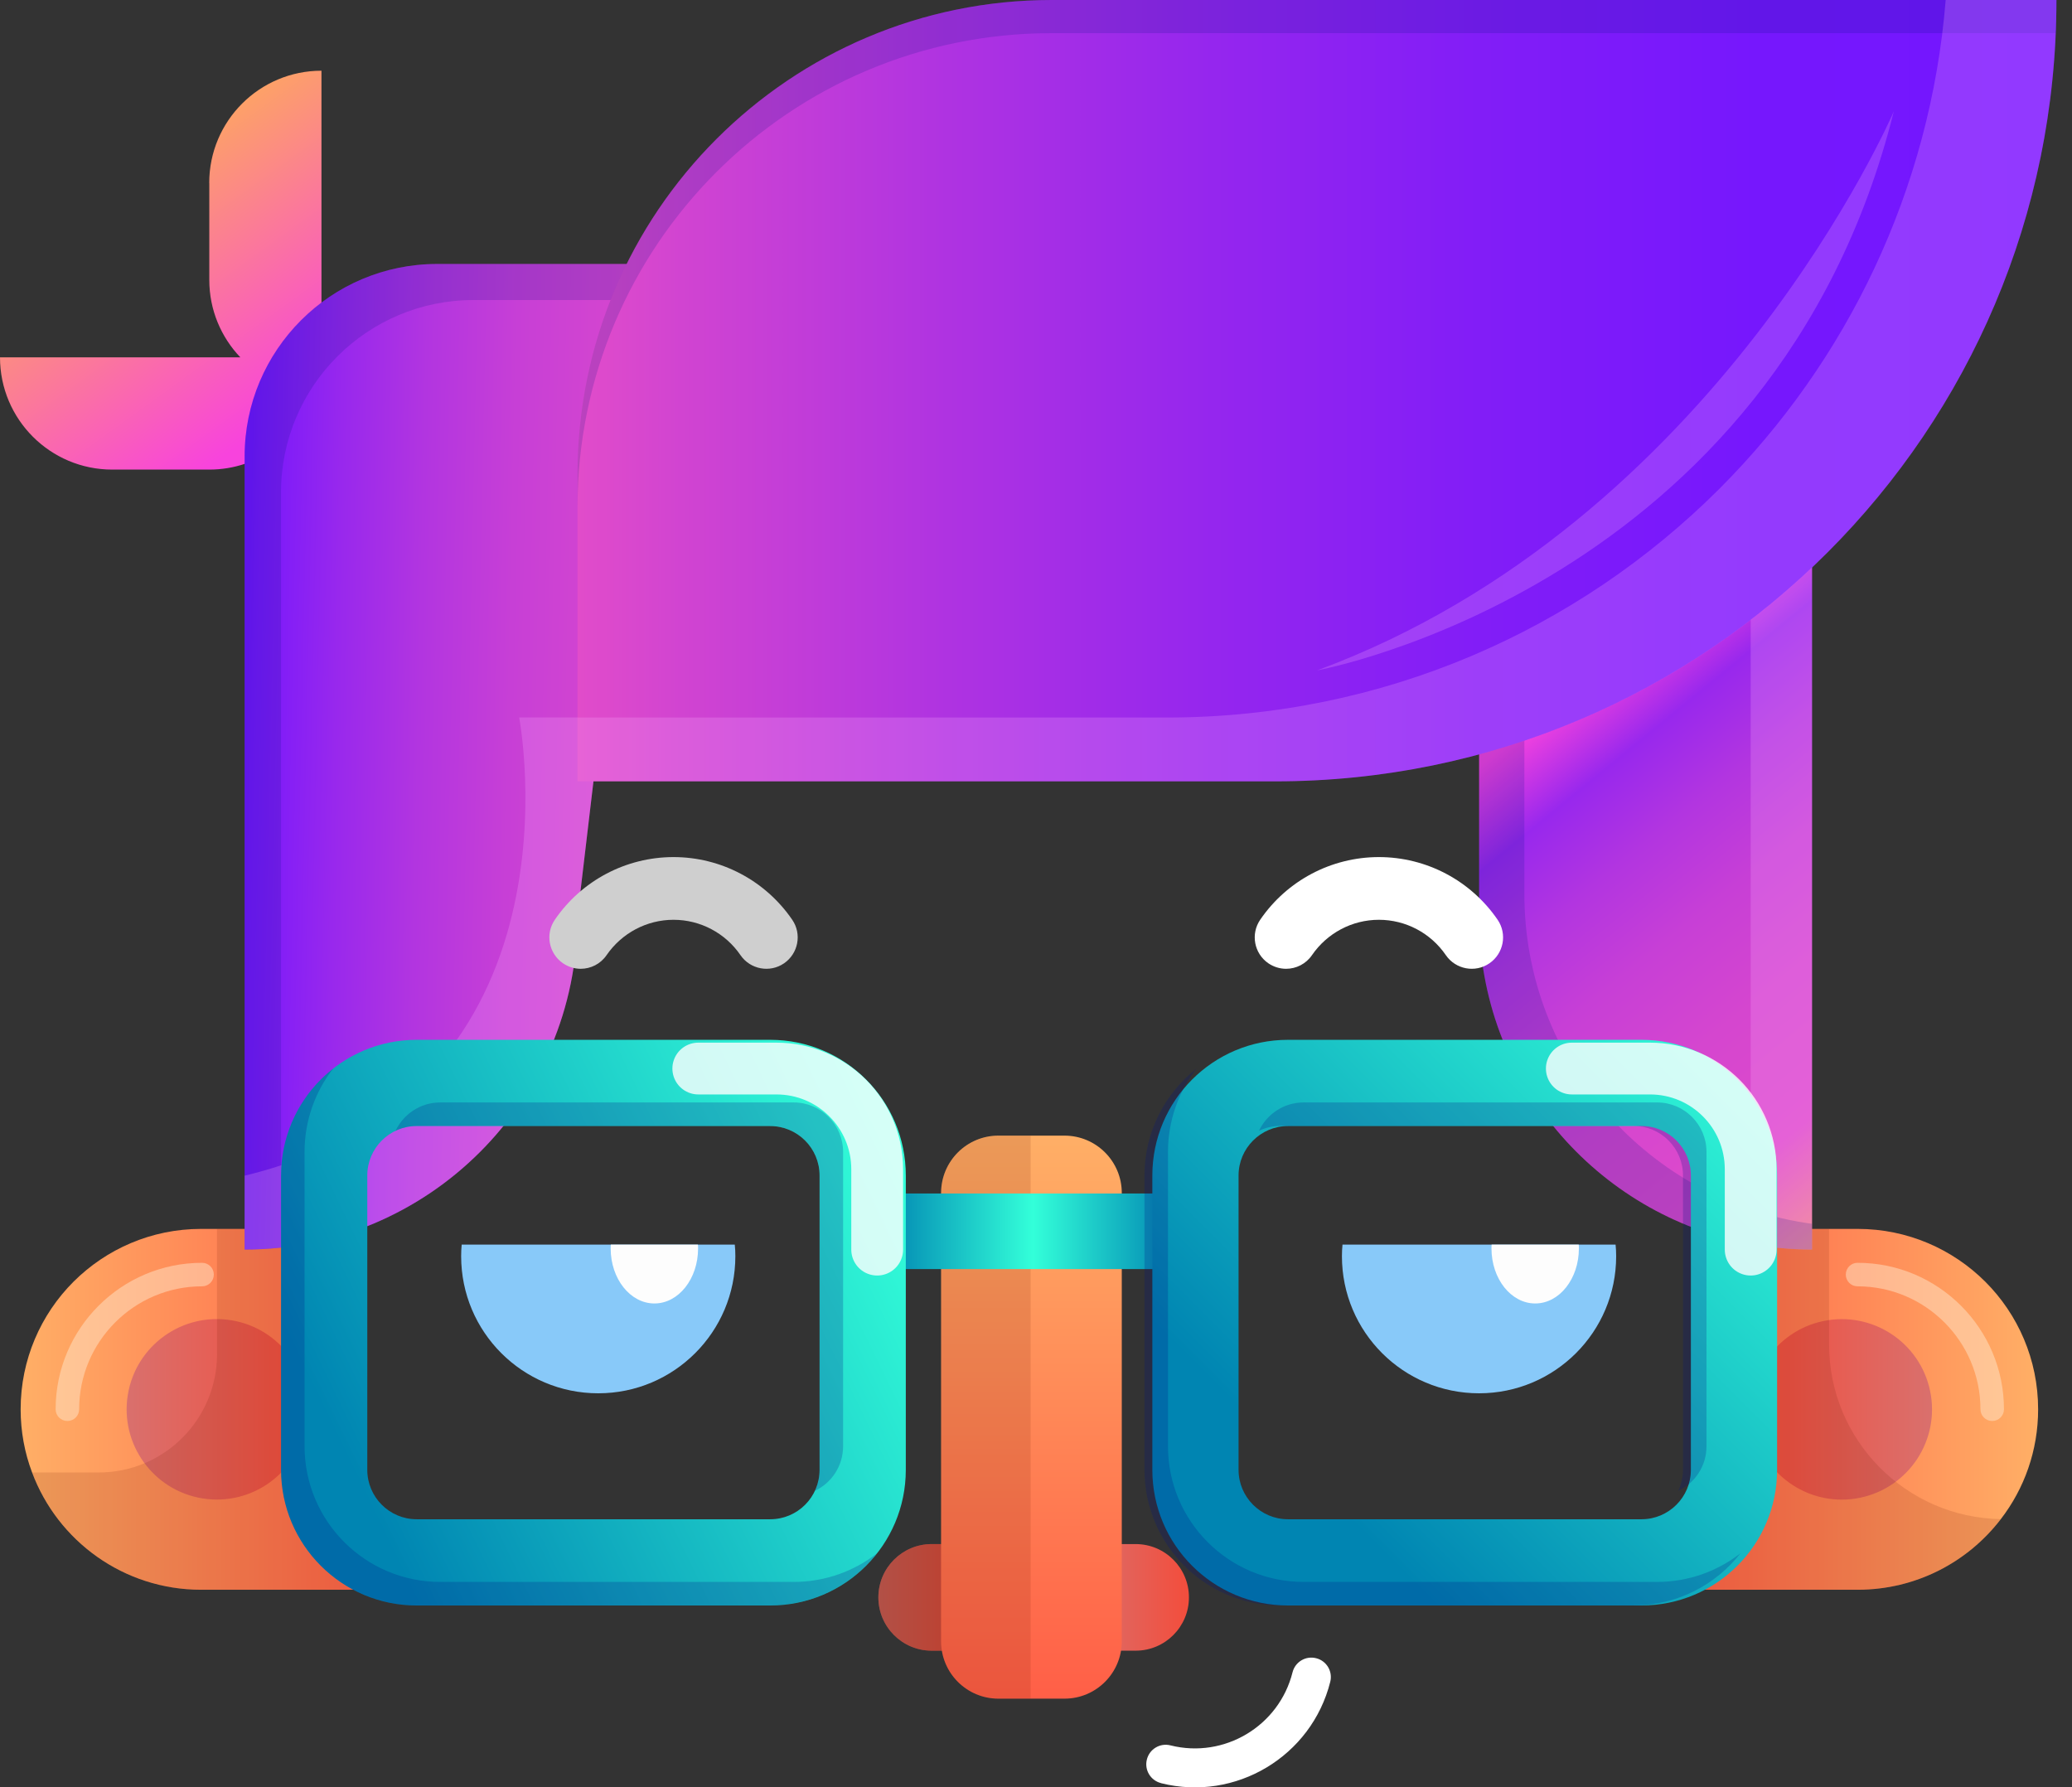
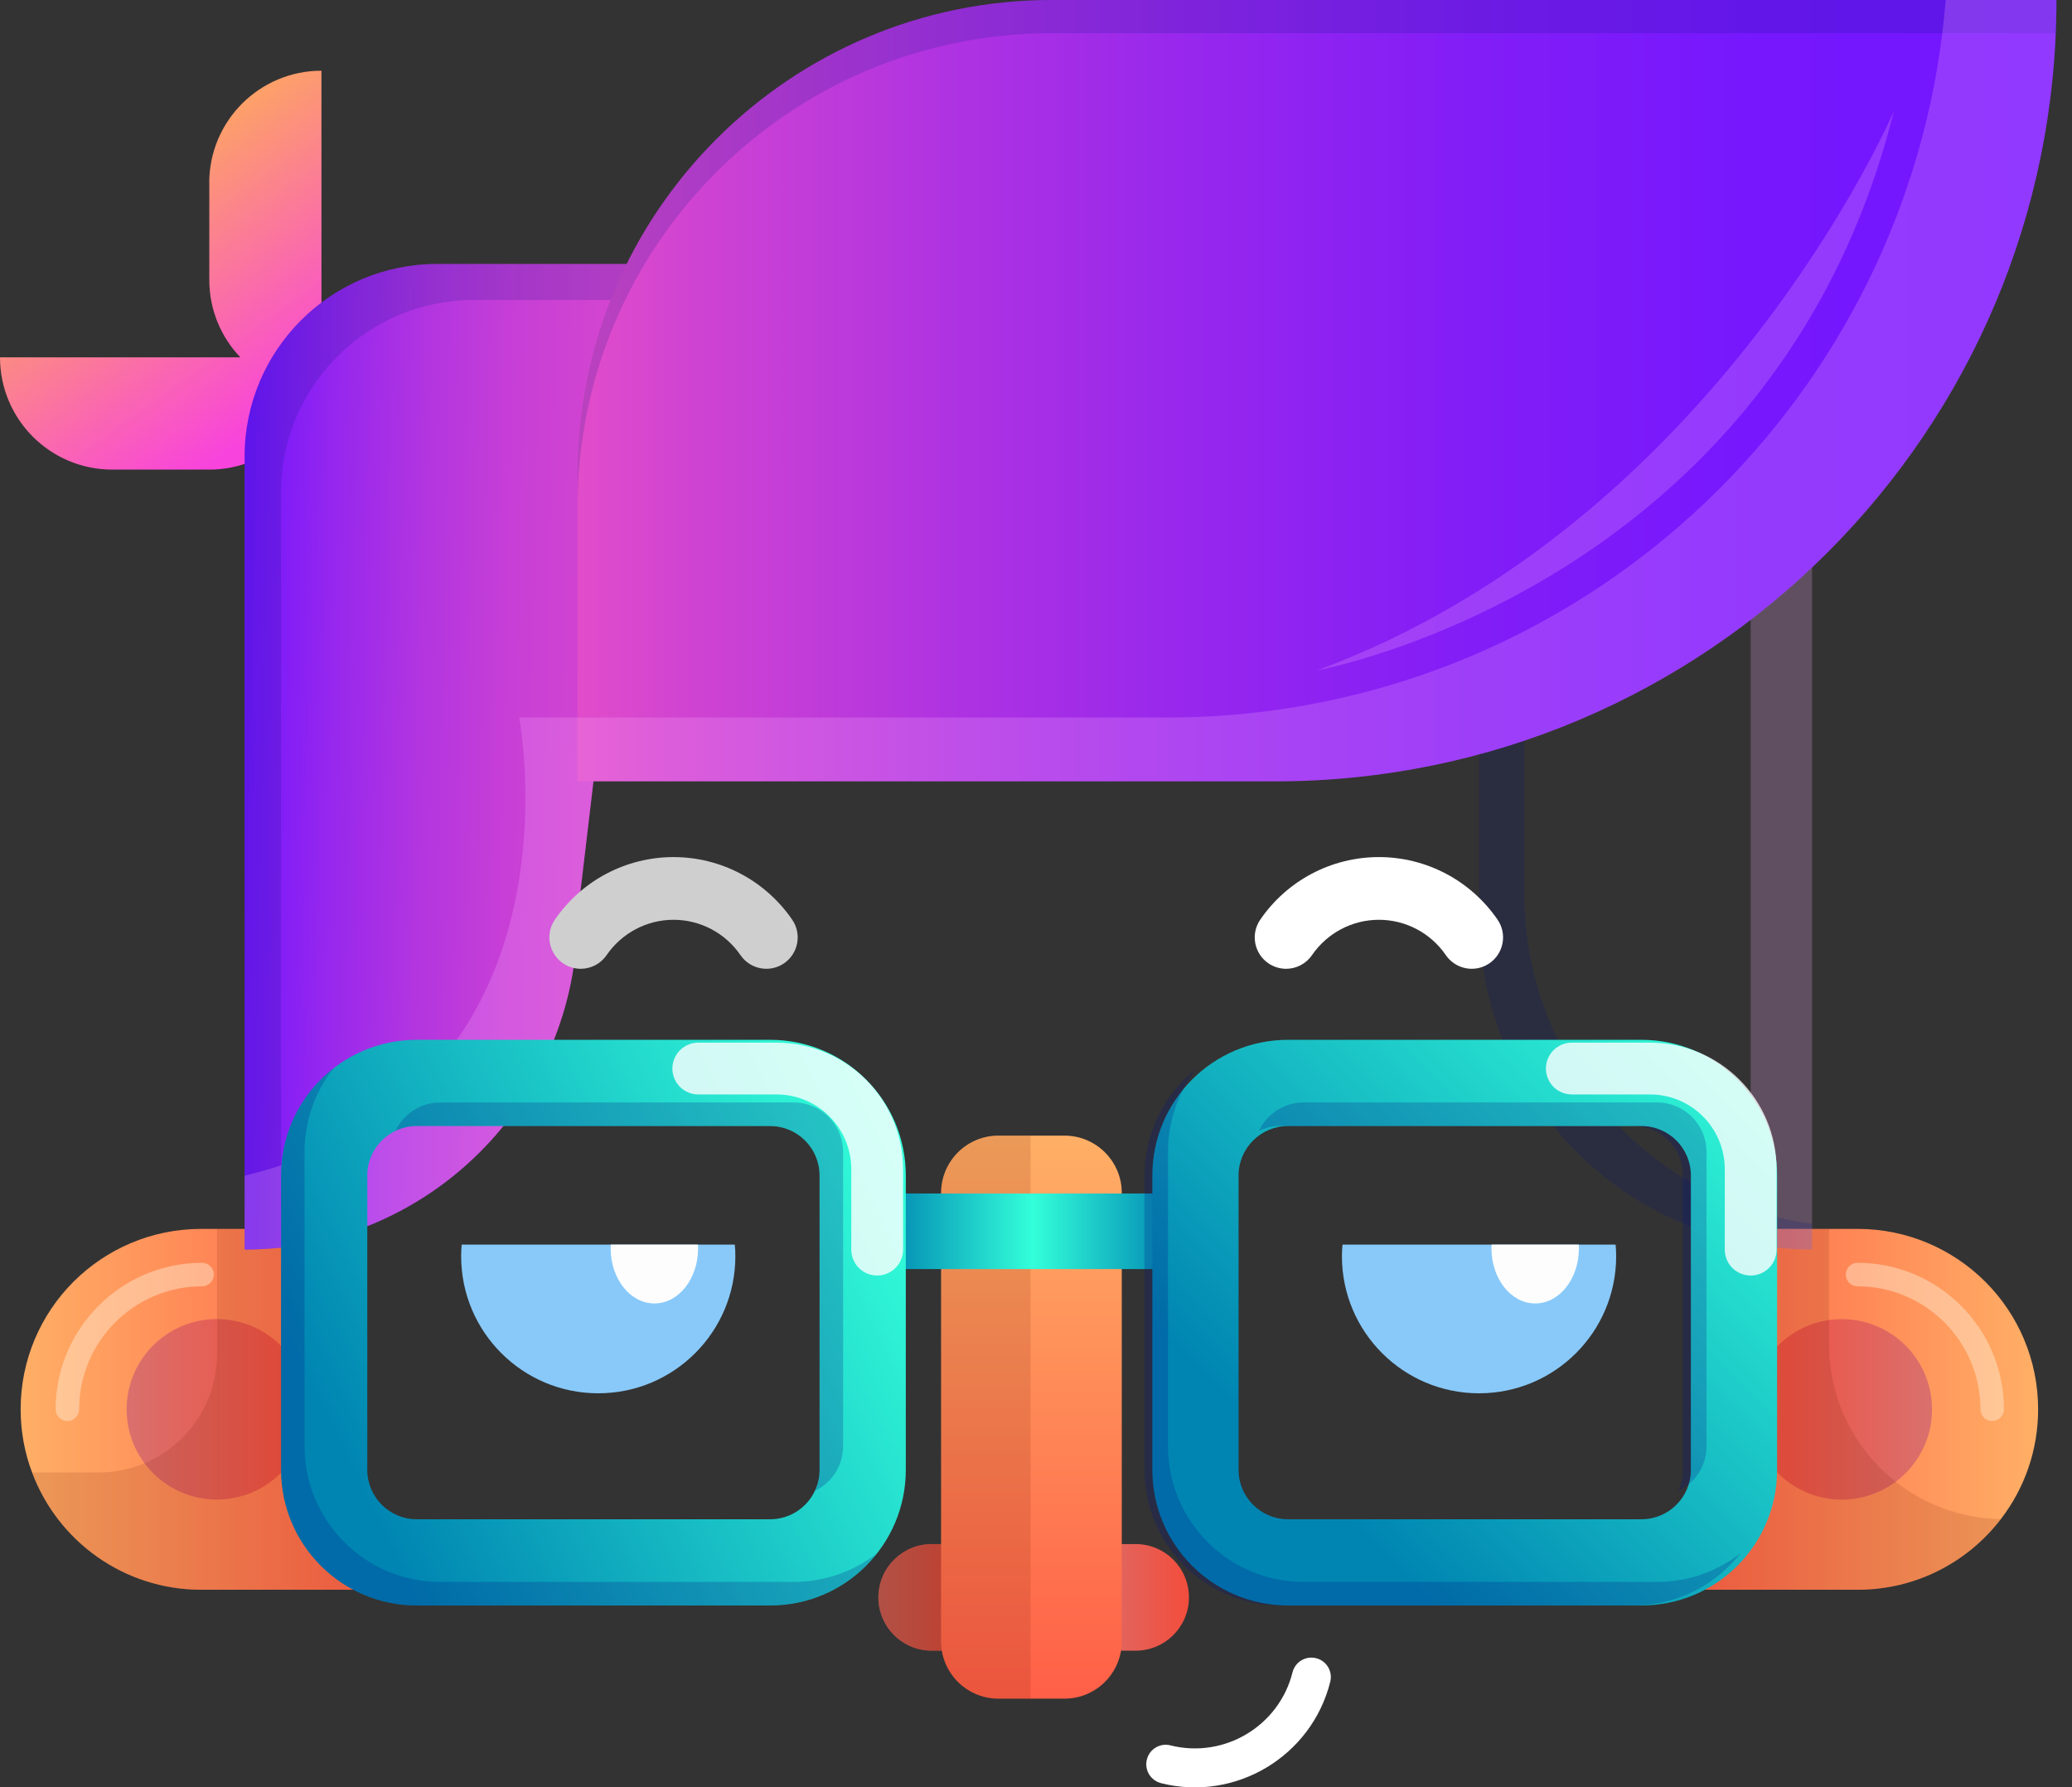
<svg xmlns="http://www.w3.org/2000/svg" width="80" height="69" viewBox="0 0 80 69" fill="none">
  <rect x="0" y="0" width="80" height="69" fill="#333333" stroke="none" />
  <g id="Group 1321321103">
    <g id="Group">
      <path id="Vector" d="M78.692 54.41C78.692 56.005 78.157 57.475 77.252 58.65C75.981 60.308 73.977 61.377 71.725 61.377H64.141V58.616H66.865V47.445H71.725C73.65 47.445 75.39 48.226 76.653 49.485C77.912 50.744 78.692 52.488 78.692 54.41Z" fill="url(#paint0_linear_3820_2829)" />
      <path id="Vector_2" d="M71.82 57.824C73.704 57.432 74.914 55.588 74.522 53.704C74.131 51.82 72.287 50.611 70.403 51.002C68.519 51.394 67.309 53.238 67.701 55.122C68.093 57.005 69.937 58.215 71.82 57.824Z" fill="url(#paint1_linear_3820_2829)" />
      <path id="Vector_3" opacity="0.14" d="M77.252 58.65C75.981 60.308 73.977 61.377 71.725 61.377H64.141V58.616H66.865V47.445H70.621V51.907C70.621 55.593 73.578 58.589 77.252 58.65Z" fill="#6D1903" />
      <g id="Group_2" opacity="0.48">
        <path id="Vector_4" d="M76.919 54.861C76.668 54.861 76.465 54.659 76.465 54.408C76.465 51.79 74.335 49.662 71.72 49.662C71.468 49.662 71.266 49.459 71.266 49.208C71.266 48.957 71.468 48.754 71.72 48.754C74.837 48.754 77.373 51.29 77.373 54.408C77.373 54.659 77.171 54.861 76.919 54.861Z" fill="#FFE8CC" />
      </g>
    </g>
    <g id="Group_3">
      <path id="Vector_5" d="M15.349 58.616V61.377H7.764C4.777 61.377 2.225 59.494 1.239 56.849C0.951 56.089 0.797 55.266 0.797 54.41C0.797 52.488 1.578 50.744 2.837 49.485C4.099 48.226 5.842 47.445 7.764 47.445H12.625V58.616H15.349Z" fill="url(#paint2_linear_3820_2829)" />
      <path id="Vector_6" d="M11.812 54.971C12.121 53.072 10.832 51.282 8.933 50.972C7.034 50.663 5.244 51.952 4.935 53.851C4.626 55.75 5.914 57.54 7.813 57.849C9.712 58.158 11.502 56.87 11.812 54.971Z" fill="url(#paint3_linear_3820_2829)" />
      <path id="Vector_7" opacity="0.14" d="M15.352 58.616V61.377H7.767C4.78 61.377 2.229 59.494 1.242 56.849H3.809C6.333 56.849 8.379 54.803 8.379 52.279V47.445H12.628V58.616H15.352Z" fill="#6D1903" />
      <g id="Group_4" opacity="0.48">
        <path id="Vector_8" d="M8.256 49.208C8.256 49.459 8.053 49.662 7.802 49.662C5.184 49.662 3.056 51.793 3.056 54.408C3.056 54.659 2.854 54.861 2.602 54.861C2.351 54.861 2.148 54.659 2.148 54.408C2.148 51.29 4.685 48.754 7.802 48.754C8.053 48.754 8.256 48.957 8.256 49.208Z" fill="#FFE8CC" />
      </g>
    </g>
    <g id="Group_5">
      <path id="Vector_9" d="M8.081 7.061V10.808C8.081 11.968 8.538 13.018 9.279 13.796H0C0 16.19 1.94 18.13 4.334 18.13H8.081C10.006 18.13 11.637 16.871 12.2 15.133C12.27 15.136 12.339 15.146 12.412 15.146V2.73C10.018 2.73 8.078 4.67 8.078 7.065L8.081 7.061Z" fill="url(#paint4_linear_3820_2829)" />
      <g id="Group_6">
        <path id="Vector_10" d="M25.271 10.191L23.195 27.788L22.296 35.388C22.296 42.488 16.543 48.242 9.445 48.242V17.622C9.445 13.518 12.771 10.191 16.876 10.191H25.271Z" fill="url(#paint5_linear_3820_2829)" />
        <path id="Vector_11" opacity="0.17" d="M25.271 10.191L25.108 11.584H18.28C14.176 11.584 10.85 14.91 10.85 19.014V48.166C10.39 48.217 9.92 48.242 9.445 48.242V17.622C9.445 13.518 12.771 10.191 16.876 10.191H25.271Z" fill="#001384" />
        <path id="Vector_12" opacity="0.23" d="M23.195 27.787L22.296 35.387C22.296 42.487 16.543 48.241 9.445 48.241V45.39C22.838 42.154 20.044 27.699 20.044 27.699H22.296C22.296 27.699 22.635 27.717 23.195 27.787Z" fill="#F7AEFF" />
      </g>
      <g id="Group_7">
-         <path id="Vector_13" d="M69.963 10.191V48.242C69.152 48.242 68.362 48.166 67.593 48.024C61.625 46.913 57.109 41.677 57.109 35.388V10.191H69.963Z" fill="url(#paint6_linear_3820_2829)" />
        <path id="Vector_14" opacity="0.23" d="M69.964 10.191V48.242C69.152 48.242 68.362 48.166 67.594 48.024V10.191H69.964Z" fill="#F7AEFF" />
        <path id="Vector_15" opacity="0.17" d="M69.963 47.249V48.242C62.863 48.242 57.109 42.488 57.109 35.388V10.191H58.856V34.516C58.856 41.02 63.692 46.398 69.963 47.249Z" fill="#001384" />
      </g>
      <g id="Group_8">
        <path id="Vector_16" d="M40.608 0H79.399C79.399 16.649 65.883 30.166 49.233 30.166H22.297V18.311C22.297 8.208 30.502 0 40.608 0Z" fill="url(#paint7_linear_3820_2829)" />
        <path id="Vector_17" opacity="0.17" d="M79.399 0C79.399 0.43 79.39 0.857 79.372 1.28H40.608C30.496 1.28 22.297 9.479 22.297 19.591V18.314C22.297 8.199 30.496 0 40.608 0H79.399Z" fill="#001384" />
        <path id="Vector_18" opacity="0.23" d="M79.399 0C79.399 16.661 65.895 30.166 49.233 30.166H22.297V27.702H45.057C53.389 27.702 60.928 24.325 66.388 18.868C71.3 13.953 74.53 7.349 75.123 0H79.399Z" fill="#F7AEFF" />
        <path id="Vector_19" opacity="0.23" d="M50.852 25.882C50.852 25.882 68.527 22.68 73.121 4.297C73.121 4.297 66.317 20.171 50.852 25.882Z" fill="#F7AEFF" />
      </g>
    </g>
    <path id="Vector_20" d="M44.826 68.841C44.423 68.741 44.178 68.332 44.281 67.93C44.381 67.527 44.79 67.282 45.192 67.385C47.269 67.906 49.384 66.641 49.905 64.564C50.005 64.162 50.413 63.917 50.816 64.02C51.218 64.119 51.463 64.528 51.361 64.931C50.637 67.812 47.704 69.567 44.826 68.844V68.841Z" fill="white" />
    <g id="Group_9">
      <path id="Vector_21" d="M41.789 63.729H43.847C44.982 63.729 45.905 62.809 45.905 61.671C45.905 60.536 44.985 59.613 43.847 59.613H41.789V63.726V63.729Z" fill="url(#paint8_linear_3820_2829)" />
      <path id="Vector_22" d="M38.03 63.729H35.972C34.837 63.729 33.914 62.809 33.914 61.671C33.914 60.536 34.834 59.613 35.972 59.613H38.03V63.726V63.729Z" fill="url(#paint9_linear_3820_2829)" />
      <path id="Vector_23" opacity="0.36" d="M38.03 63.729H35.972C34.837 63.729 33.914 62.809 33.914 61.671C33.914 60.536 34.834 59.613 35.972 59.613H38.03V63.726V63.729Z" fill="#6D1903" />
      <path id="Vector_24" d="M41.1 43.844H38.548C37.327 43.844 36.336 44.834 36.336 46.056V63.368C36.336 64.59 37.327 65.581 38.548 65.581H41.1C42.322 65.581 43.312 64.59 43.312 63.368V46.056C43.312 44.834 42.322 43.844 41.1 43.844Z" fill="url(#paint10_linear_3820_2829)" />
      <path id="Vector_25" opacity="0.14" d="M39.792 43.844V65.581H38.548C37.326 65.581 36.336 64.588 36.336 63.368V46.059C36.336 44.837 37.326 43.847 38.548 43.847H39.792V43.844Z" fill="#6D1903" />
    </g>
    <g id="Group_10">
      <path id="Vector_26" d="M45.42 46.078H34.125V48.996H45.42V46.078Z" fill="url(#paint11_linear_3820_2829)" />
      <path id="Vector_27" d="M29.737 40.145H16.087C13.197 40.145 10.852 42.49 10.852 45.383V56.748C10.852 59.639 13.197 61.984 16.087 61.984H29.737C32.631 61.984 34.973 59.639 34.973 56.748V45.383C34.973 42.49 32.631 40.145 29.737 40.145ZM31.644 56.748C31.644 57.799 30.791 58.655 29.737 58.655H16.087C15.037 58.655 14.181 57.799 14.181 56.748V45.383C14.181 44.33 15.037 43.474 16.087 43.474H29.737C30.791 43.474 31.644 44.33 31.644 45.383V56.748Z" fill="url(#paint12_linear_3820_2829)" />
      <g id="Group_11" opacity="0.23">
        <path id="Vector_28" d="M30.645 42.563H16.995C16.236 42.563 15.579 43.011 15.273 43.656C15.522 43.538 15.797 43.471 16.087 43.471H29.737C30.791 43.471 31.644 44.328 31.644 45.381V56.746C31.644 57.037 31.578 57.312 31.459 57.56C32.107 57.255 32.552 56.598 32.552 55.838V44.473C32.552 43.42 31.699 42.563 30.645 42.563ZM30.645 61.074H16.995C14.105 61.074 11.759 58.728 11.759 55.838V44.473C11.759 43.257 12.174 42.137 12.867 41.25C11.642 42.209 10.852 43.705 10.852 45.381V56.746C10.852 59.636 13.197 61.982 16.087 61.982H29.737C31.414 61.982 32.906 61.192 33.866 59.966C32.979 60.659 31.859 61.074 30.645 61.074Z" fill="#001384" />
      </g>
      <path id="Vector_29" d="M63.378 40.145H49.728C46.838 40.145 44.492 42.49 44.492 45.383V56.748C44.492 59.639 46.838 61.984 49.728 61.984H63.378C66.271 61.984 68.614 59.639 68.614 56.748V45.383C68.614 42.49 66.271 40.145 63.378 40.145ZM65.285 56.748C65.285 57.799 64.431 58.655 63.378 58.655H49.728C48.678 58.655 47.821 57.799 47.821 56.748V45.383C47.821 44.33 48.678 43.474 49.728 43.474H63.378C64.431 43.474 65.285 44.33 65.285 45.383V56.748Z" fill="url(#paint13_linear_3820_2829)" />
      <g id="Group_12" opacity="0.23">
        <path id="Vector_30" d="M63.981 42.563H50.331C49.572 42.563 48.915 43.011 48.609 43.656C48.858 43.538 49.133 43.471 49.423 43.471H63.073C64.127 43.471 64.98 44.328 64.98 45.381V56.746C64.98 57.037 64.913 57.312 64.796 57.56C65.443 57.255 65.888 56.598 65.888 55.838V44.473C65.888 43.42 65.035 42.563 63.981 42.563ZM63.981 61.074H50.331C47.441 61.074 45.096 58.728 45.096 55.838V44.473C45.096 43.257 45.51 42.137 46.203 41.25C44.977 42.209 44.188 43.705 44.188 45.381V56.746C44.188 59.636 46.533 61.982 49.423 61.982H63.073C64.75 61.982 66.242 61.192 67.202 59.966C66.315 60.659 65.195 61.074 63.981 61.074Z" fill="#001384" />
      </g>
      <path id="Vector_31" opacity="0.79" d="M26.961 41.254H29.978C32.127 41.254 33.868 42.994 33.868 45.143V48.245" stroke="white" stroke-width="2" stroke-linecap="round" stroke-linejoin="round" />
      <path id="Vector_32" opacity="0.79" d="M60.688 41.254H63.705C65.854 41.254 67.594 42.994 67.594 45.143V48.245" stroke="white" stroke-width="2" stroke-linecap="round" stroke-linejoin="round" />
    </g>
    <g id="Group_13">
      <g id="Group_14">
        <path id="Vector_33" d="M28.392 48.499C28.392 51.422 26.022 53.792 23.098 53.792C20.174 53.792 17.805 51.422 17.805 48.499C17.805 48.347 17.811 48.199 17.826 48.051H28.37C28.386 48.199 28.392 48.347 28.392 48.499Z" fill="#88C9F9" />
        <path id="Vector_34" d="M26.953 48.199C26.953 49.373 26.199 50.324 25.267 50.324C24.335 50.324 23.578 49.373 23.578 48.199C23.578 48.148 23.578 48.099 23.584 48.051H26.947C26.953 48.099 26.953 48.148 26.953 48.199Z" fill="#FDFDFD" />
      </g>
      <g id="Group_15">
        <path id="Vector_35" d="M62.4 48.499C62.4 51.422 60.03 53.792 57.106 53.792C54.182 53.792 51.812 51.422 51.812 48.499C51.812 48.347 51.819 48.199 51.834 48.051H62.378C62.393 48.199 62.4 48.347 62.4 48.499Z" fill="#88C9F9" />
        <path id="Vector_36" d="M60.961 48.199C60.961 49.373 60.207 50.324 59.275 50.324C58.343 50.324 57.586 49.373 57.586 48.199C57.586 48.148 57.586 48.099 57.592 48.051H60.955C60.961 48.099 60.961 48.148 60.961 48.199Z" fill="#FDFDFD" />
      </g>
    </g>
    <g id="Group_16">
      <path id="Vector_37" d="M22.422 37.403C22.186 37.403 21.95 37.333 21.738 37.191C21.187 36.812 21.044 36.059 21.423 35.508C22.458 33.995 24.171 33.09 26.005 33.09C27.839 33.09 29.549 33.995 30.587 35.508C30.966 36.059 30.823 36.812 30.273 37.191C29.722 37.569 28.968 37.427 28.59 36.876C28.006 36.023 27.04 35.511 26.005 35.511C24.97 35.511 24.008 36.023 23.42 36.876C23.187 37.218 22.806 37.403 22.422 37.403Z" fill="#CFCFCF" />
      <path id="Vector_38" d="M49.656 37.403C49.42 37.403 49.184 37.333 48.972 37.191C48.421 36.812 48.279 36.059 48.657 35.508C49.692 33.995 51.405 33.09 53.239 33.09C55.074 33.09 56.784 33.995 57.822 35.508C58.2 36.059 58.058 36.812 57.507 37.191C56.956 37.569 56.203 37.427 55.824 36.876C55.24 36.023 54.275 35.511 53.239 35.511C52.204 35.511 51.242 36.023 50.655 36.876C50.422 37.218 50.04 37.403 49.656 37.403Z" fill="white" />
    </g>
  </g>
  <defs>
    <linearGradient id="paint0_linear_3820_2829" x1="64.141" y1="54.41" x2="78.692" y2="54.41" gradientUnits="userSpaceOnUse">
      <stop stop-color="#FF5F47" />
      <stop offset="1" stop-color="#FFAF66" />
    </linearGradient>
    <linearGradient id="paint1_linear_3820_2829" x1="74.596" y1="54.424" x2="67.631" y2="54.424" gradientUnits="userSpaceOnUse">
      <stop stop-color="#D9706D" />
      <stop offset="1" stop-color="#F34D3C" />
    </linearGradient>
    <linearGradient id="paint2_linear_3820_2829" x1="0.797" y1="54.41" x2="15.349" y2="54.41" gradientUnits="userSpaceOnUse">
      <stop stop-color="#FFAF66" />
      <stop offset="1" stop-color="#FF5F47" />
    </linearGradient>
    <linearGradient id="paint3_linear_3820_2829" x1="4.893" y1="-0.003" x2="11.857" y2="-0.003" gradientUnits="userSpaceOnUse">
      <stop stop-color="#D9706D" />
      <stop offset="1" stop-color="#F34D3C" />
    </linearGradient>
    <linearGradient id="paint4_linear_3820_2829" x1="11.162" y1="15.823" x2="3.293" y2="4.928" gradientUnits="userSpaceOnUse">
      <stop stop-color="#F843DD" />
      <stop offset="1" stop-color="#FEB94A" />
    </linearGradient>
    <linearGradient id="paint5_linear_3820_2829" x1="9.451" y1="29.047" x2="36.24" y2="29.622" gradientUnits="userSpaceOnUse">
      <stop stop-color="#7316FF" />
      <stop offset="0.01" stop-color="#7718FC" />
      <stop offset="0.13" stop-color="#9828ED" />
      <stop offset="0.25" stop-color="#B235E0" />
      <stop offset="0.38" stop-color="#C73FD6" />
      <stop offset="0.53" stop-color="#D546CF" />
      <stop offset="0.71" stop-color="#DE4ACB" />
      <stop offset="1" stop-color="#E14CCA" />
    </linearGradient>
    <linearGradient id="paint6_linear_3820_2829" x1="62.99" y1="24.413" x2="79.818" y2="45.006" gradientUnits="userSpaceOnUse">
      <stop stop-color="#F945DB" />
      <stop offset="0.01" stop-color="#F843DD" />
      <stop offset="0.13" stop-color="#9828ED" />
      <stop offset="0.25" stop-color="#B235E0" />
      <stop offset="0.38" stop-color="#C73FD6" />
      <stop offset="0.53" stop-color="#D546CF" />
      <stop offset="0.71" stop-color="#DE4ACB" />
      <stop offset="1" stop-color="#FEBB47" />
    </linearGradient>
    <linearGradient id="paint7_linear_3820_2829" x1="22.297" y1="15.085" x2="79.399" y2="15.085" gradientUnits="userSpaceOnUse">
      <stop stop-color="#E14CCA" />
      <stop offset="0.07" stop-color="#D144D1" />
      <stop offset="0.25" stop-color="#AF33E1" />
      <stop offset="0.43" stop-color="#9526EE" />
      <stop offset="0.61" stop-color="#821DF7" />
      <stop offset="0.8" stop-color="#7617FD" />
      <stop offset="1" stop-color="#7316FF" />
    </linearGradient>
    <linearGradient id="paint8_linear_3820_2829" x1="41.789" y1="61.671" x2="45.905" y2="61.671" gradientUnits="userSpaceOnUse">
      <stop stop-color="#D9706D" />
      <stop offset="1" stop-color="#F34D3C" />
    </linearGradient>
    <linearGradient id="paint9_linear_3820_2829" x1="33.917" y1="61.671" x2="38.03" y2="61.671" gradientUnits="userSpaceOnUse">
      <stop stop-color="#D9706D" />
      <stop offset="1" stop-color="#F34D3C" />
    </linearGradient>
    <linearGradient id="paint10_linear_3820_2829" x1="39.823" y1="65.581" x2="39.823" y2="43.844" gradientUnits="userSpaceOnUse">
      <stop stop-color="#FF5F47" />
      <stop offset="1" stop-color="#FFAF66" />
    </linearGradient>
    <linearGradient id="paint11_linear_3820_2829" x1="34.125" y1="47.537" x2="45.42" y2="47.537" gradientUnits="userSpaceOnUse">
      <stop stop-color="#0085B2" />
      <stop offset="0.51" stop-color="#33FFD9" />
      <stop offset="1" stop-color="#0085B2" />
    </linearGradient>
    <linearGradient id="paint12_linear_3820_2829" x1="13.146" y1="55.795" x2="34.855" y2="45.281" gradientUnits="userSpaceOnUse">
      <stop stop-color="#0085B2" />
      <stop offset="1" stop-color="#33FFD9" />
    </linearGradient>
    <linearGradient id="paint13_linear_3820_2829" x1="50.524" y1="57.093" x2="67.579" y2="40.039" gradientUnits="userSpaceOnUse">
      <stop stop-color="#0085B2" />
      <stop offset="1" stop-color="#33FFD9" />
    </linearGradient>
  </defs>
</svg>